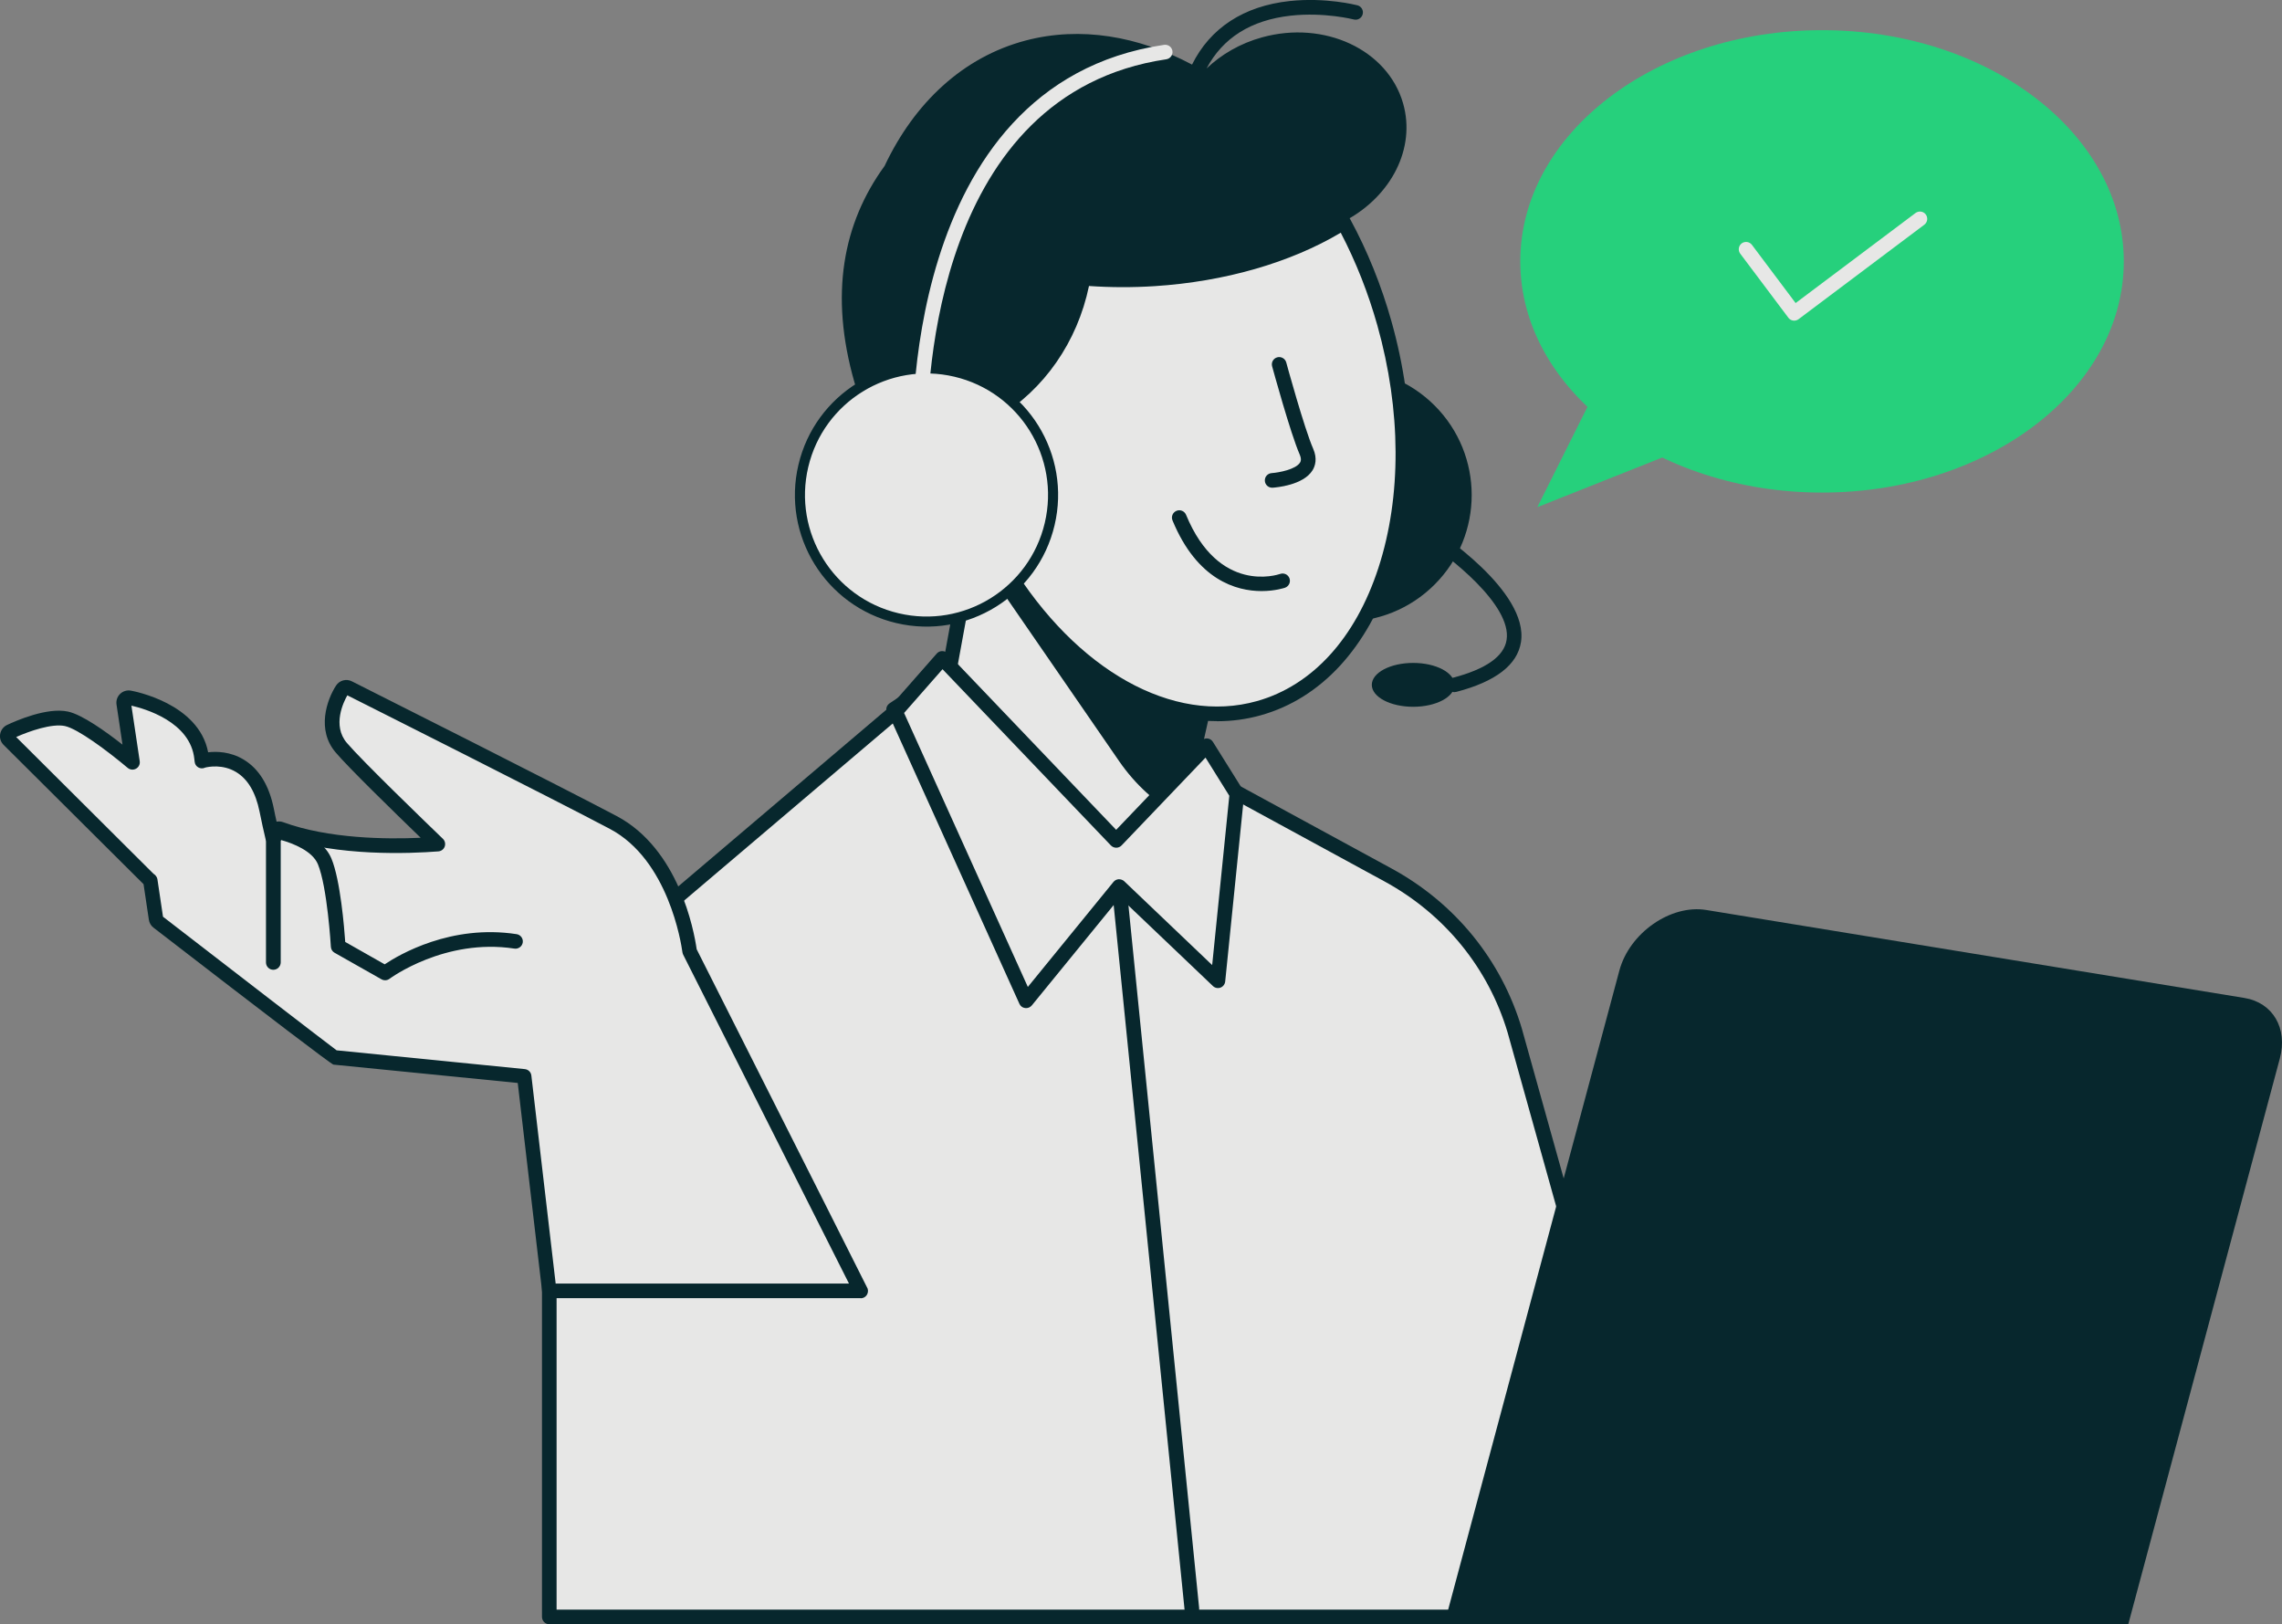
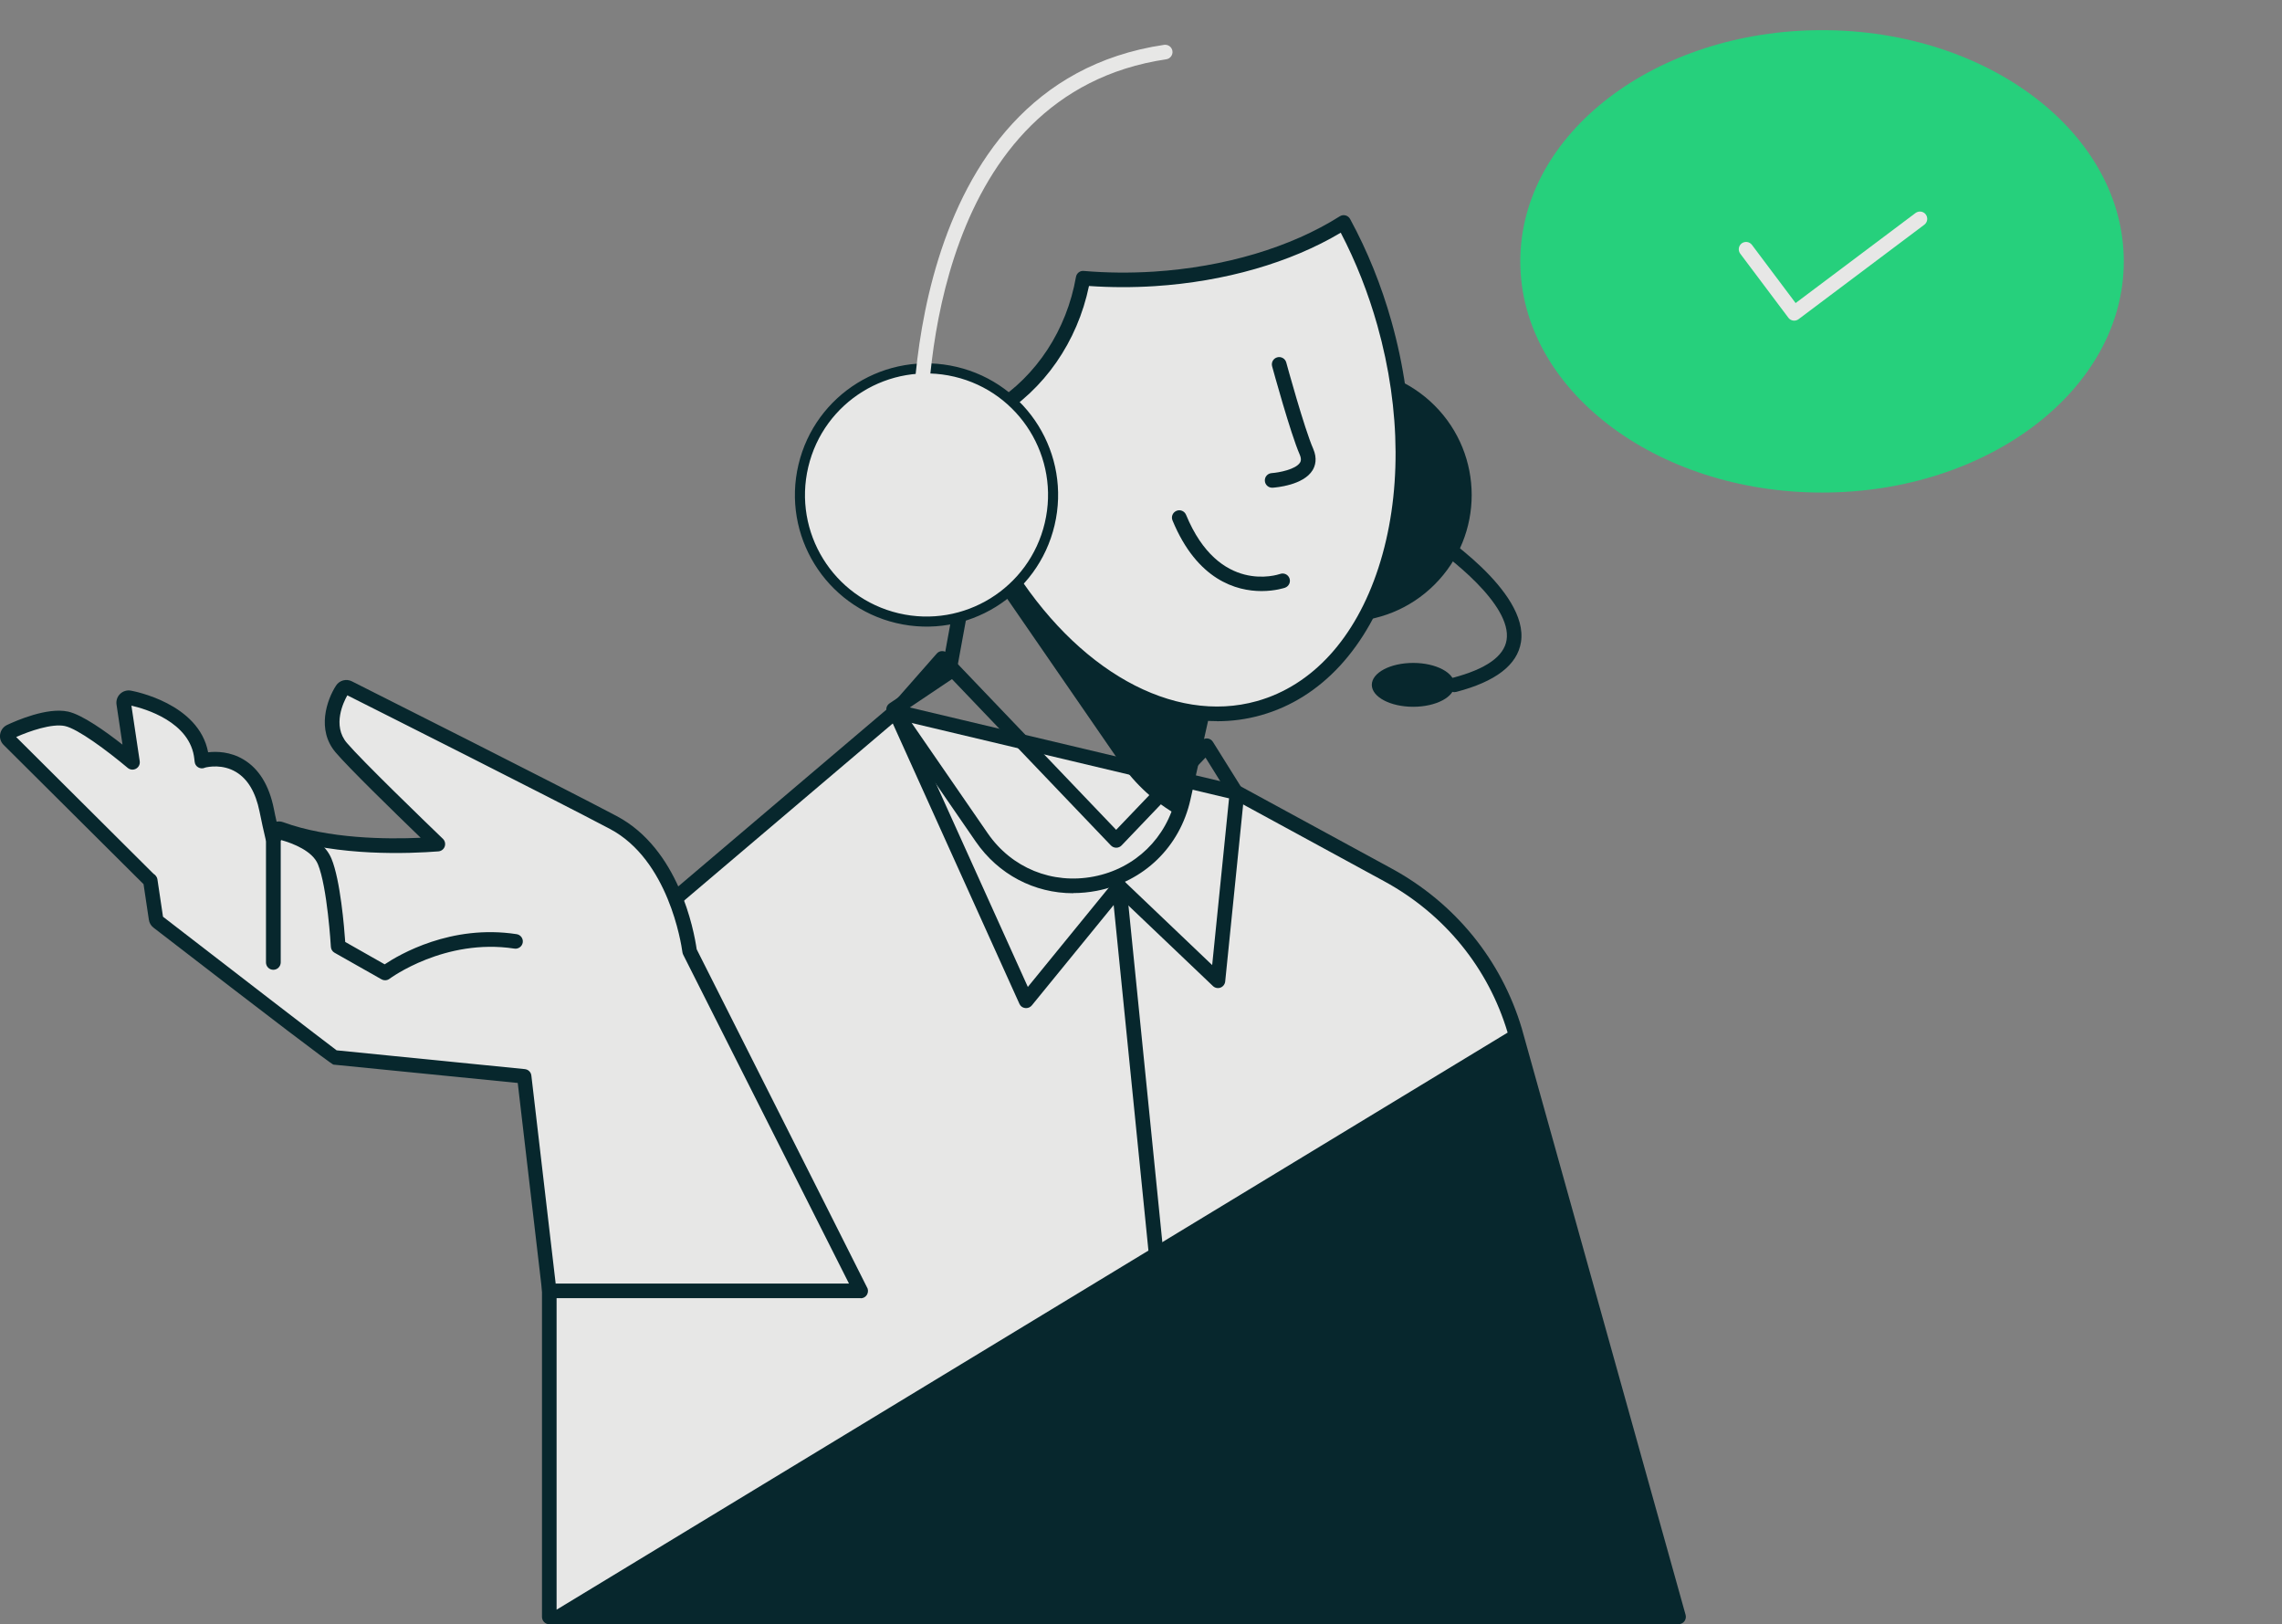
<svg xmlns="http://www.w3.org/2000/svg" width="444" height="316" viewBox="0 0 444 316" fill="none">
  <rect x="0" y="0" width="444" height="316" fill="#808080" stroke="none" />
  <g clip-path="url(#clip0_190_11487)">
    <path d="M354.507 95.829C386.932 95.829 413.217 75.691 413.217 50.849C413.217 26.007 386.932 5.868 354.507 5.868C322.082 5.868 295.796 26.007 295.796 50.849C295.796 75.691 322.082 95.829 354.507 95.829Z" fill="#26D07C" />
-     <path d="M312.847 71.206L299.116 98.669L336.043 83.991L312.847 71.206Z" fill="#26D07C" />
    <path d="M228.101 314.588H106.894V249.352L118.251 185.98L174.225 138.451L240.653 154.221L270.052 170.224C282.007 176.733 290.86 187.611 294.718 200.498L326.578 314.573H228.101V314.588Z" fill="#E7E7E6" />
-     <path d="M326.578 316H106.879C106.093 316 105.452 315.359 105.452 314.573V249.337C105.452 249.25 105.452 249.162 105.481 249.089L116.839 185.718C116.897 185.397 117.072 185.091 117.32 184.888L173.293 137.359C173.642 137.067 174.108 136.951 174.545 137.053L240.973 152.823C241.09 152.852 241.221 152.896 241.323 152.954L270.736 168.957C283.099 175.685 292.098 186.737 296.087 200.075L327.962 314.179C328.078 314.602 327.991 315.068 327.729 315.417C327.467 315.767 327.044 315.985 326.593 315.985L326.578 316ZM108.306 313.16H324.7L293.335 200.891C289.578 188.309 281.06 177.854 269.368 171.476L240.129 155.561L174.589 139.994L119.547 186.722L108.292 249.468V313.16H108.306Z" fill="#07272D" />
+     <path d="M326.578 316H106.879C106.093 316 105.452 315.359 105.452 314.573V249.337C105.452 249.25 105.452 249.162 105.481 249.089L116.839 185.718C116.897 185.397 117.072 185.091 117.32 184.888L173.293 137.359C173.642 137.067 174.108 136.951 174.545 137.053L240.973 152.823C241.09 152.852 241.221 152.896 241.323 152.954L270.736 168.957C283.099 175.685 292.098 186.737 296.087 200.075L327.962 314.179C328.078 314.602 327.991 315.068 327.729 315.417C327.467 315.767 327.044 315.985 326.593 315.985L326.578 316ZM108.306 313.16L293.335 200.891C289.578 188.309 281.06 177.854 269.368 171.476L240.129 155.561L174.589 139.994L119.547 186.722L108.292 249.468V313.16H108.306Z" fill="#07272D" />
    <path d="M231.887 314.427C231.159 314.427 230.547 313.874 230.474 313.146L216.335 172.627C216.263 171.84 216.83 171.141 217.617 171.069C218.403 171.01 219.102 171.564 219.175 172.35L233.314 312.869C233.387 313.655 232.819 314.354 232.032 314.427C231.989 314.427 231.93 314.427 231.887 314.427Z" fill="#07272D" />
    <path d="M102.001 209.381L106.879 251.129H167.483C167.454 251.041 134.196 185.092 134.196 185.092C133.876 182.719 131.24 166.308 119.344 160.003C107.214 153.581 68.234 134.01 67.841 133.806C67.404 133.588 66.865 133.734 66.588 134.141C66.414 134.403 62.366 140.738 66.399 145.456C69.384 148.95 80.946 160.134 85.183 164.211C79.854 164.619 65.438 165.259 54.619 161.298C54.109 161.109 53.556 161.371 53.367 161.881C53.265 162.172 53.309 162.463 53.454 162.711C53.323 162.755 53.207 162.813 53.105 162.9C53.09 162.915 53.076 162.944 53.061 162.959C52.682 161.386 52.275 159.566 51.882 157.629C51.052 153.479 49.29 150.581 46.669 149.009C43.203 146.926 39.519 147.989 39.374 148.033C39.344 148.033 39.315 148.062 39.286 148.077C39.272 147.916 39.257 147.742 39.228 147.596C38.296 138.175 25.73 135.874 25.191 135.787C24.885 135.728 24.565 135.83 24.346 136.049C24.128 136.267 24.012 136.573 24.07 136.893L25.788 148.324C23.779 146.635 16.396 140.607 12.916 139.864C8.955 139.019 2.243 142.237 1.951 142.383C1.675 142.529 1.471 142.791 1.413 143.097C1.354 143.402 1.456 143.723 1.689 143.941L28.933 171.069C29.021 171.157 29.108 171.186 29.21 171.244L30.331 178.743C30.375 178.991 30.506 179.209 30.695 179.369C30.695 179.369 64.797 205.711 64.987 205.726L101.987 209.41L102.001 209.381Z" fill="#E7E7E6" />
    <path d="M167.498 252.556H106.894C106.166 252.556 105.569 252.017 105.482 251.303L100.735 210.691L64.885 207.124C64.507 207.085 52.833 198.202 29.865 180.476C29.37 180.097 29.05 179.544 28.963 178.932L27.929 172.016L0.699 144.917C0.146 144.363 -0.102 143.592 0.03 142.82C0.161 142.048 0.656 141.393 1.34 141.058C3.131 140.213 9.159 137.563 13.222 138.437C15.96 139.019 20.517 142.267 23.837 144.873L22.672 137.068C22.556 136.311 22.818 135.525 23.371 135C23.895 134.476 24.682 134.229 25.439 134.36C26.007 134.462 38.675 136.806 40.495 146.358C42.155 146.169 44.805 146.213 47.397 147.771C50.382 149.562 52.362 152.78 53.28 157.338C53.455 158.211 53.629 159.056 53.819 159.857C54.241 159.77 54.692 159.813 55.1 159.959C63.924 163.191 75.209 163.293 81.849 162.988C76.505 157.818 67.87 149.402 65.307 146.387C61.551 141.99 63.589 136.151 65.38 133.384C66.05 132.35 67.39 132.001 68.467 132.554C72.544 134.607 108.336 152.605 119.985 158.765C132.056 165.157 135.012 180.957 135.551 184.684C157.684 228.573 168.77 250.575 168.808 250.692C168.954 251.129 168.881 251.609 168.619 251.988C168.357 252.366 167.92 252.585 167.454 252.585L167.498 252.556ZM108.146 249.716H165.183C159.606 238.635 133.221 186.33 132.93 185.747C132.857 185.602 132.813 185.456 132.784 185.296C132.536 183.476 130.032 167.283 118.674 161.269C107.331 155.27 72.937 137.971 67.579 135.277C66.851 136.558 64.594 141.145 67.492 144.538C70.491 148.047 82.548 159.697 86.174 163.191C86.581 163.585 86.712 164.167 86.523 164.706C86.334 165.23 85.853 165.594 85.285 165.638C79.708 166.075 65.773 166.643 54.867 162.9C54.867 163.002 54.823 163.104 54.794 163.206C54.649 163.57 54.372 163.861 54.008 164.021C53.644 164.342 53.134 164.444 52.668 164.313C52.173 164.167 51.809 163.774 51.678 163.279C51.3 161.692 50.892 159.857 50.499 157.891C49.741 154.149 48.212 151.571 45.941 150.203C43.334 148.63 40.553 149.169 39.883 149.343C39.869 149.343 39.854 149.358 39.84 149.373C39.418 149.547 38.952 149.518 38.558 149.285C38.165 149.052 37.918 148.659 37.874 148.208L37.816 147.713C37.088 140.388 28.074 137.854 25.57 137.286L27.186 148.091C27.273 148.674 26.997 149.256 26.473 149.547C25.963 149.839 25.308 149.78 24.856 149.402C20.765 145.965 15.1 141.771 12.61 141.247C10.091 140.723 5.723 142.237 3.146 143.388L29.851 169.977C30.229 170.21 30.55 170.603 30.623 171.026L31.715 178.35C44.339 188.106 63.007 202.493 65.497 204.342L102.118 207.997C102.788 208.07 103.312 208.58 103.385 209.25L108.117 249.745L108.146 249.716Z" fill="#07272D" />
    <path d="M74.918 190.712C74.67 190.712 74.437 190.654 74.219 190.523L65.089 185.354C64.667 185.121 64.405 184.684 64.376 184.203C64.376 184.087 63.677 172.54 61.856 168.142C60.808 165.594 57.109 164.094 54.62 163.409V187.247C54.605 188.033 53.964 188.674 53.178 188.674C52.392 188.674 51.751 188.033 51.751 187.247V161.633C51.766 161.211 51.955 160.818 52.275 160.555C52.596 160.279 53.003 160.162 53.425 160.235C53.789 160.293 62.279 161.706 64.492 167.05C66.225 171.229 66.982 180.49 67.171 183.257L74.845 187.611C77.67 185.718 87.775 179.777 100.516 181.742C101.288 181.859 101.827 182.587 101.71 183.359C101.594 184.131 100.851 184.669 100.094 184.553C86.538 182.471 75.893 190.348 75.791 190.421C75.544 190.61 75.238 190.712 74.932 190.712H74.918Z" fill="#07272D" />
-     <path d="M261.083 43.481C261.388 43.292 261.694 43.102 262 42.913C261.985 42.884 261.956 42.855 261.942 42.826C270.693 38.064 275.498 28.847 272.994 20.11C269.994 9.669 257.704 3.917 245.546 7.267C241.279 8.446 237.61 10.601 234.756 13.324C237.916 7.354 243.405 3.903 251.152 3.044C257.646 2.33 263.34 3.772 263.398 3.786C264.155 3.99 264.941 3.524 265.131 2.767C265.334 2.01 264.868 1.224 264.111 1.034C263.864 0.976 257.923 -0.553 250.919 0.204C242.007 1.165 235.469 5.432 231.931 12.567C221.462 7.004 210.235 5.082 199.576 7.878C187.33 11.111 177.894 20.037 172.114 32.283C164.003 43.423 161.353 57.315 166.246 74.381C173.657 100.257 198.921 115.939 222.641 109.401C231.407 106.984 277.42 91.825 269.208 63.168C267.169 56.048 264.373 49.437 261.053 43.481H261.083Z" fill="#07272D" />
    <path d="M279.129 113.721C288.745 104.105 288.745 88.514 279.129 78.898C269.513 69.282 253.922 69.282 244.307 78.898C234.691 88.514 234.691 104.105 244.307 113.721C253.922 123.337 269.513 123.337 279.129 113.721Z" fill="#07272D" />
-     <path d="M189.121 106.169L184.622 130.807L173.847 138.059L190.985 162.93C201.775 178.583 226.019 173.88 230.184 155.329L234.188 137.462L189.107 106.183L189.121 106.169Z" fill="#E7E7E6" />
    <path d="M208.794 173.778C201.266 173.778 194.262 170.152 189.835 163.716L172.697 138.845C172.478 138.539 172.405 138.146 172.464 137.767C172.522 137.389 172.755 137.068 173.061 136.85L183.341 129.933L187.738 105.892C187.826 105.411 188.146 105.018 188.597 104.829C189.049 104.64 189.558 104.698 189.952 104.975L235.033 136.253C235.514 136.588 235.732 137.17 235.615 137.738L231.611 155.605C229.558 164.75 222.569 171.535 213.381 173.312C211.852 173.603 210.323 173.749 208.808 173.749L208.794 173.778ZM175.842 138.422L192.165 162.1C196.824 168.871 204.731 172.089 212.813 170.531C220.88 168.973 227.01 163.017 228.815 154.994L232.616 138.058L190.141 108.586L186.035 131.054C185.962 131.433 185.743 131.768 185.423 131.986L175.842 138.422Z" fill="#07272D" />
    <path d="M230.198 155.314C229.936 156.464 229.601 157.571 229.193 158.619C224.854 156.188 220.908 152.678 217.719 148.048L190.708 108.862L191.887 108.076L234.217 137.447L230.213 155.314H230.198Z" fill="#07272D" />
    <path d="M165.605 97.067C166.26 107.202 174.997 114.876 185.117 114.235C195.251 113.58 202.925 104.843 202.284 94.723C201.629 84.588 192.892 76.914 182.772 77.555C172.638 78.21 164.964 86.947 165.605 97.067Z" fill="white" />
    <path d="M182.757 77.54C186.602 77.292 190.227 78.253 193.3 80.073C203.303 74.089 208.997 63.939 210.73 54.125C215.171 54.503 219.816 54.562 224.577 54.256C239.08 53.324 252.04 49.203 261.417 43.276C264.65 49.232 267.358 55.828 269.353 62.92C279.138 97.722 268.203 131.228 244.934 137.766C227.504 142.659 208.094 131.039 195.353 110.274C192.513 112.531 189.004 113.973 185.116 114.22C174.982 114.875 166.245 107.187 165.604 97.052C164.949 86.917 172.637 78.18 182.772 77.54H182.757Z" fill="#E7E7E6" />
    <path d="M236.824 140.3C221.913 140.3 206.289 130.049 194.96 112.328C192.063 114.279 188.728 115.415 185.204 115.648C174.312 116.332 164.877 108.047 164.178 97.154C163.479 86.263 171.779 76.827 182.671 76.128C186.384 75.88 190.024 76.681 193.286 78.428C201.687 73.113 207.527 64.216 209.347 53.878C209.478 53.15 210.133 52.625 210.876 52.713C215.331 53.091 219.918 53.135 224.505 52.844C238.251 51.956 251.094 48.14 260.675 42.083C261.01 41.864 261.417 41.806 261.796 41.908C262.175 42.01 262.495 42.258 262.684 42.607C266.062 48.825 268.771 55.538 270.737 62.542C275.542 79.637 275.6 96.994 270.897 111.396C266.135 126.001 257.049 135.859 245.327 139.15C242.546 139.936 239.692 140.315 236.824 140.315V140.3ZM195.353 108.847C195.441 108.847 195.514 108.847 195.601 108.877C196.009 108.949 196.358 109.182 196.562 109.532C209.405 130.442 228.233 140.985 244.556 136.398C255.331 133.369 263.733 124.166 268.188 110.493C272.717 96.616 272.644 79.855 267.985 63.299C266.208 56.994 263.82 50.936 260.864 45.272C251.05 51.111 238.265 54.795 224.665 55.669C220.369 55.945 216.074 55.931 211.88 55.64C209.609 66.532 203.158 75.822 194.028 81.297C193.577 81.574 193.024 81.559 192.572 81.297C189.631 79.55 186.267 78.734 182.845 78.953C173.512 79.55 166.42 87.631 167.017 96.951C167.614 106.285 175.696 113.391 185.029 112.779C188.48 112.561 191.757 111.294 194.465 109.139C194.713 108.935 195.033 108.833 195.353 108.833V108.847Z" fill="#07272D" />
    <path d="M247.511 94.883C246.768 94.883 246.142 94.3 246.099 93.558C246.04 92.772 246.637 92.102 247.424 92.043C248.88 91.942 252.127 91.315 252.942 89.99C253.044 89.83 253.292 89.408 252.884 88.447C251.093 84.355 247.657 71.803 247.511 71.264C247.307 70.507 247.744 69.721 248.516 69.517C249.273 69.313 250.059 69.764 250.263 70.522C250.292 70.653 253.787 83.409 255.505 87.311C256.335 89.219 255.898 90.631 255.389 91.475C253.598 94.417 248.239 94.839 247.628 94.883C247.598 94.883 247.569 94.883 247.54 94.883H247.511Z" fill="#07272D" />
    <path d="M245.458 114.993C240.595 114.993 232.936 112.896 228.13 101.247C227.825 100.519 228.174 99.689 228.902 99.383C229.63 99.078 230.46 99.427 230.766 100.155C237.158 115.649 248.589 111.819 249.069 111.659C249.812 111.397 250.627 111.775 250.89 112.518C251.152 113.26 250.773 114.061 250.03 114.338C249.987 114.353 248.137 114.993 245.458 114.993Z" fill="#07272D" />
    <path d="M204.232 101.957C207.356 88.721 199.159 75.459 185.923 72.335C172.688 69.212 159.426 77.409 156.303 90.644C153.179 103.88 161.376 117.142 174.611 120.266C187.846 123.39 201.108 115.192 204.232 101.957Z" fill="#E7E7E6" stroke="#07272D" stroke-width="1.96" stroke-miterlimit="10" />
    <path d="M283.012 133.238C283.012 135.597 279.415 137.505 274.96 137.505C270.504 137.505 266.907 135.597 266.907 133.238C266.907 130.879 270.504 128.972 274.96 128.972C279.415 128.972 283.012 130.879 283.012 133.238Z" fill="#07272D" />
    <path d="M283.011 134.665C282.385 134.665 281.803 134.243 281.628 133.602C281.424 132.845 281.89 132.059 282.647 131.87C289.098 130.18 292.636 127.705 293.131 124.501C294.209 117.701 281.876 108.178 277.027 105.076C276.372 104.654 276.168 103.766 276.59 103.11C277.012 102.441 277.886 102.251 278.556 102.674C279.327 103.169 297.514 114.905 295.927 124.938C295.228 129.35 291.006 132.612 283.346 134.607C283.23 134.636 283.099 134.651 282.982 134.651L283.011 134.665Z" fill="#07272D" />
    <path d="M191.552 92.728C191.145 92.728 190.737 92.553 190.46 92.219C190.46 92.219 185.684 86.583 179.307 88.01C178.899 88.098 178.462 88.01 178.142 87.748C177.807 87.501 177.603 87.107 177.588 86.685C177.559 85.986 174.691 16.397 226.499 8.723C227.286 8.621 227.999 9.145 228.116 9.917C228.232 10.688 227.693 11.416 226.922 11.533C181.928 18.202 180.326 74.716 180.399 84.952C187.577 84.341 192.455 90.136 192.674 90.398C193.169 91.01 193.081 91.898 192.484 92.408C192.222 92.626 191.902 92.728 191.582 92.728H191.552Z" fill="#E7E7E6" />
-     <path d="M240.639 154.469L236.97 190.785L217.749 172.481L199.635 194.687L174.226 138.451L183.326 128.083L217.167 163.497L234.786 145.076L240.639 154.469Z" fill="#E7E7E6" />
    <path d="M199.635 196.115C199.635 196.115 199.518 196.115 199.445 196.115C198.95 196.057 198.528 195.736 198.339 195.285L172.929 139.034C172.696 138.524 172.784 137.927 173.162 137.505L182.263 127.151C182.525 126.846 182.904 126.671 183.297 126.671C183.734 126.671 184.083 126.817 184.36 127.108L217.166 161.444L233.751 144.101C234.057 143.781 234.479 143.635 234.931 143.664C235.368 143.708 235.761 143.955 235.994 144.334L241.862 153.726C242.037 153.988 242.11 154.309 242.066 154.629L238.382 190.946C238.324 191.484 237.974 191.95 237.465 192.14C236.955 192.329 236.387 192.212 235.994 191.834L217.894 174.593L200.756 195.605C200.479 195.94 200.071 196.129 199.649 196.129L199.635 196.115ZM175.9 138.699L199.984 192.009L216.642 171.579C216.89 171.273 217.254 171.084 217.661 171.054C218.054 171.054 218.448 171.171 218.739 171.448L235.848 187.757L239.183 154.818L234.552 147.392L218.215 164.487C217.953 164.764 217.574 164.924 217.181 164.924C216.788 164.924 216.424 164.764 216.147 164.487L183.384 130.195L175.914 138.699H175.9Z" fill="#07272D" />
-     <path d="M414.091 316H281.002L315.075 188.82C317.041 181.495 325.064 175.904 331.995 177.04L436.661 194.149C442.224 195.052 445.15 200.061 443.578 205.93L414.091 316Z" fill="#07272D" />
    <path d="M349.09 62.368C349.09 62.368 348.959 62.368 348.886 62.368C348.507 62.309 348.172 62.12 347.954 61.814L338.591 49.349C338.125 48.723 338.242 47.835 338.868 47.355C339.494 46.889 340.382 47.005 340.863 47.631L349.366 58.96L372.693 41.443C373.32 40.977 374.222 41.093 374.688 41.719C375.154 42.345 375.038 43.234 374.412 43.714L349.949 62.091C349.701 62.28 349.395 62.382 349.09 62.382V62.368Z" fill="#E7E7E6" />
  </g>
  <defs>
    <clipPath id="clip0_190_11487">
      <rect width="444" height="316" fill="white" />
    </clipPath>
  </defs>
</svg>